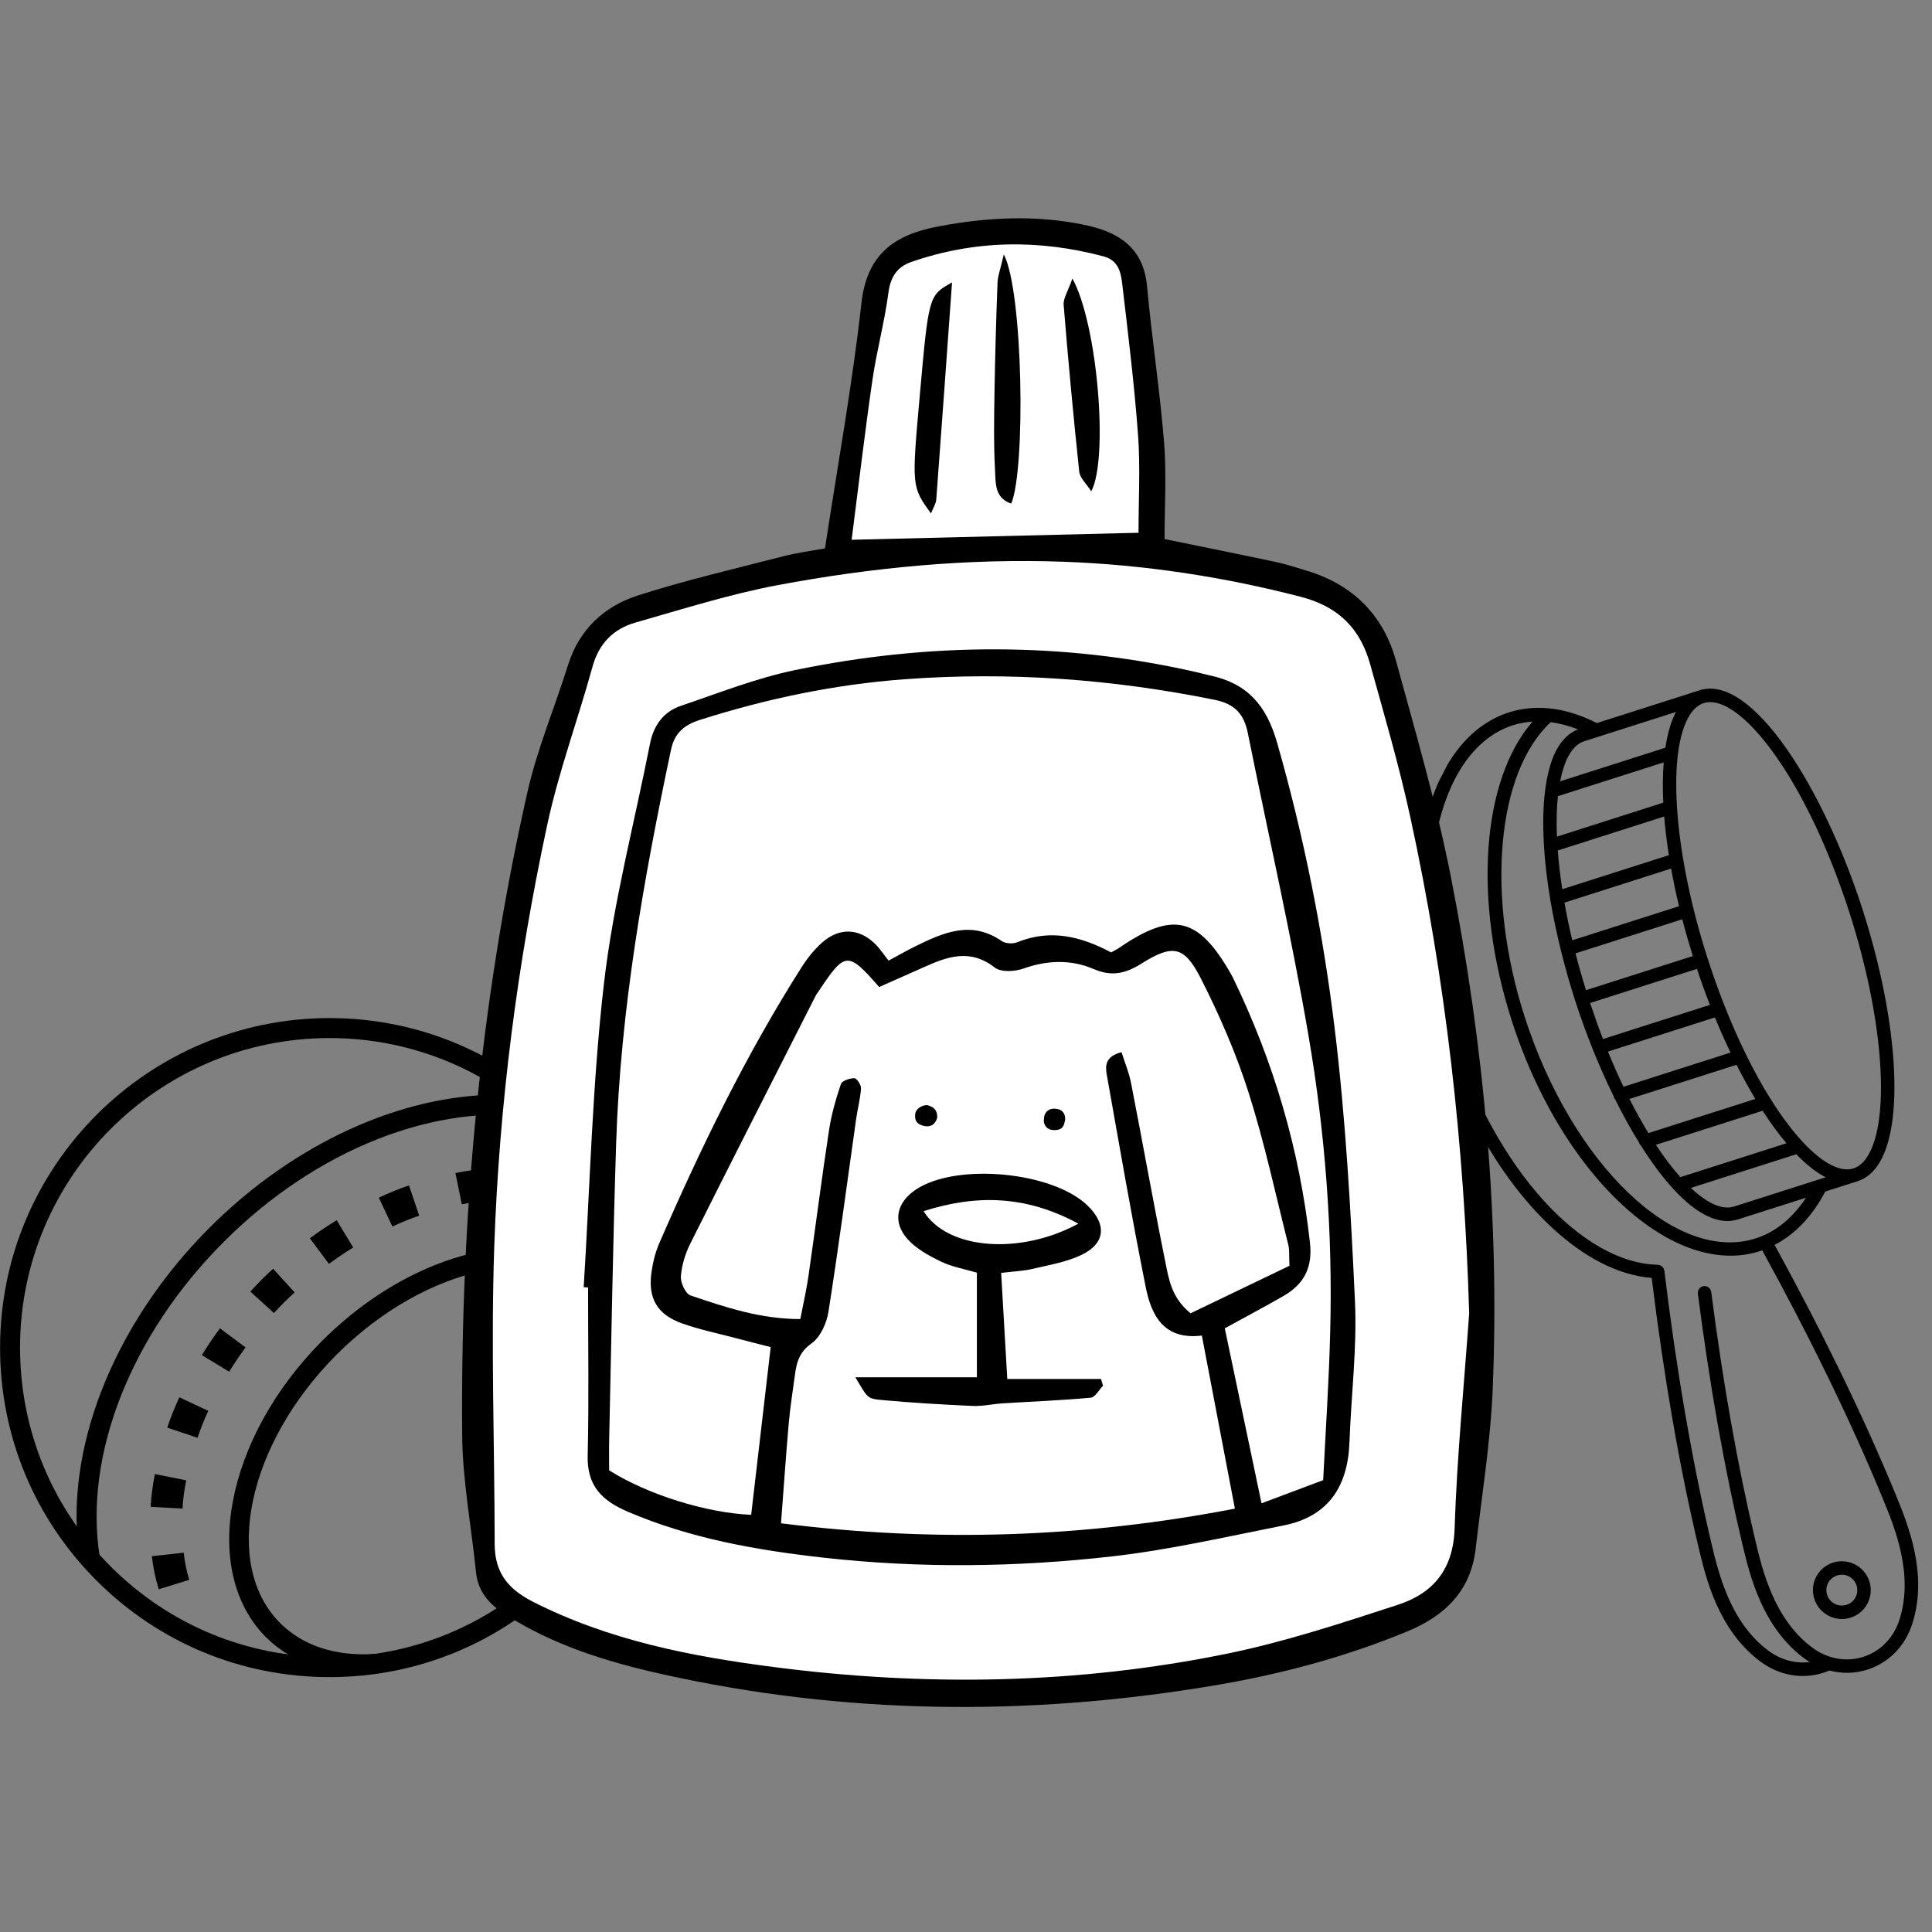
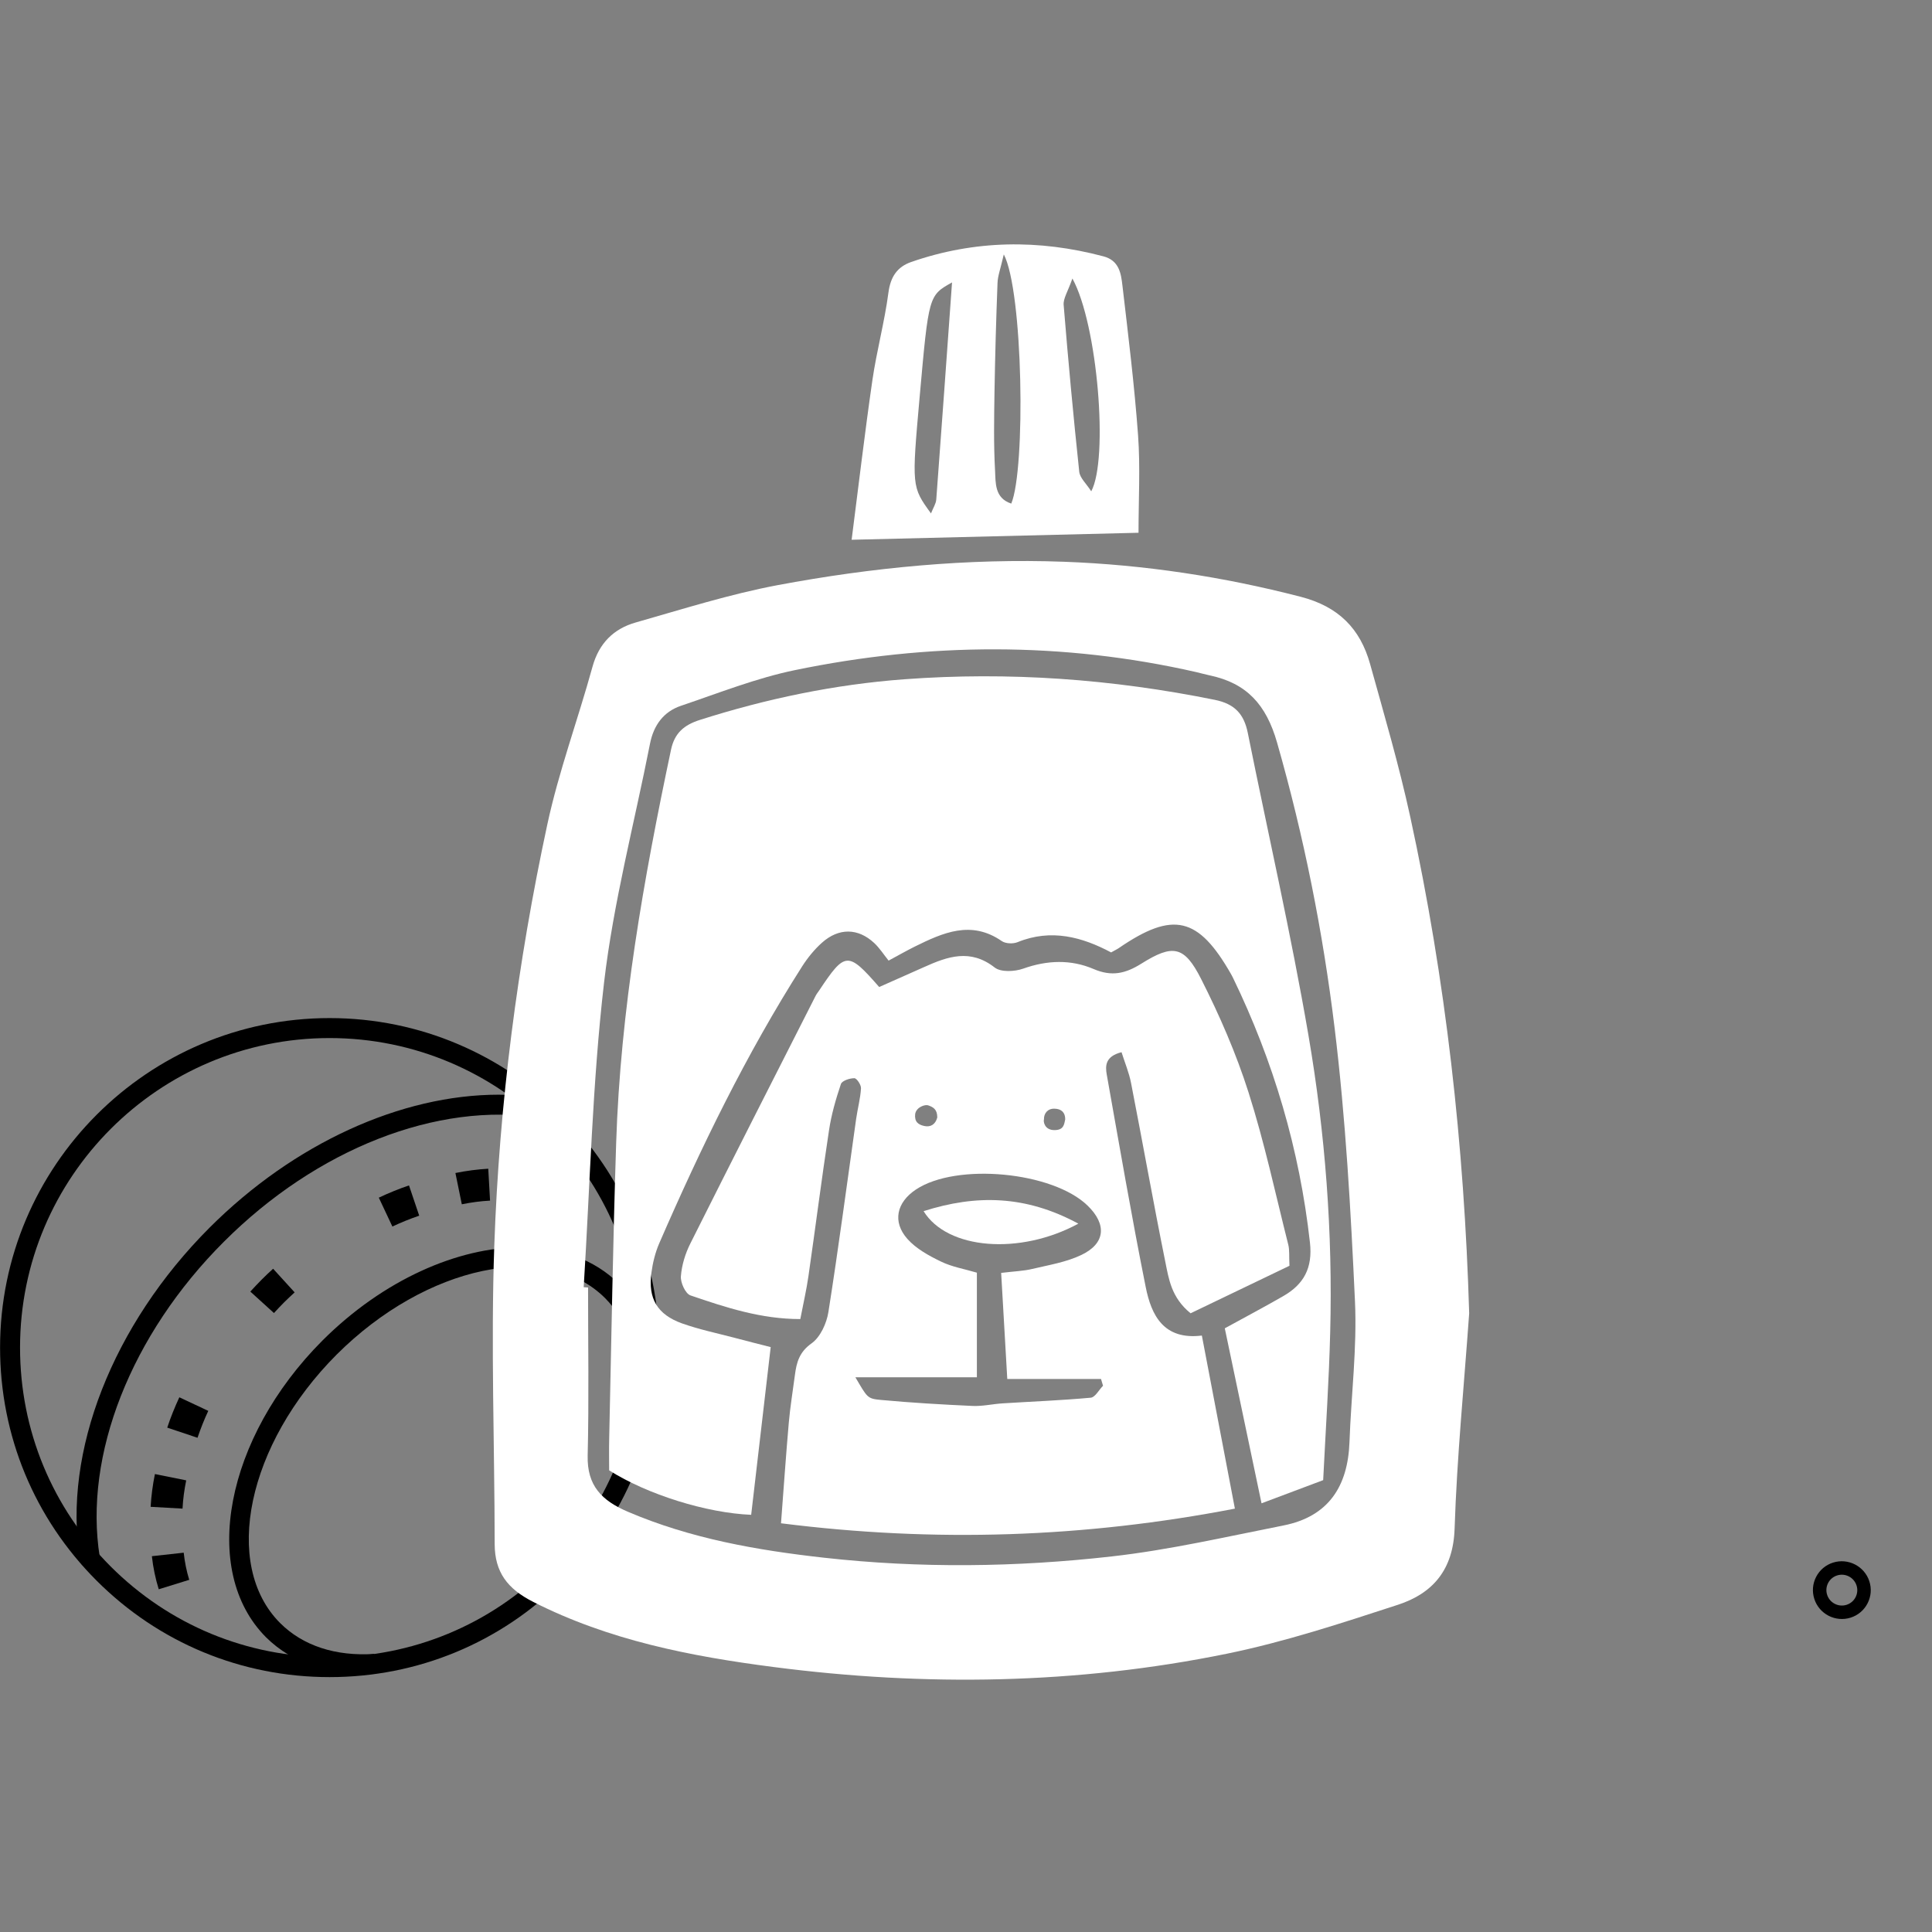
<svg xmlns="http://www.w3.org/2000/svg" width="1080" zoomAndPan="magnify" viewBox="0 0 810 810" height="1080" preserveAspectRatio="xMidYMid meet" version="1.0">
  <rect x="0" y="0" width="810" height="810" fill="#808080" stroke="none" />
  <defs>
    <clipPath id="eddc6c34e0">
      <path d="M 594 288 L 805 288 L 805 703 L 594 703 Z M 594 288 " clip-rule="nonzero" />
    </clipPath>
    <clipPath id="36b3a46419">
-       <path d="M 649.352 237.996 L 951.465 393.422 L 783.004 720.879 L 480.887 565.453 Z M 649.352 237.996 " clip-rule="nonzero" />
-     </clipPath>
+       </clipPath>
    <clipPath id="308ef93f8a">
      <path d="M 951.359 393.367 L 649.246 237.941 L 480.785 565.402 L 782.898 720.824 Z M 951.359 393.367 " clip-rule="nonzero" />
    </clipPath>
    <clipPath id="fb0ba5c733">
      <path d="M 951.359 393.367 L 649.246 237.941 L 480.785 565.402 L 782.898 720.824 Z M 951.359 393.367 " clip-rule="nonzero" />
    </clipPath>
    <clipPath id="f005b5eff3">
      <path d="M 760 654 L 785 654 L 785 679 L 760 679 Z M 760 654 " clip-rule="nonzero" />
    </clipPath>
    <clipPath id="d0374ba200">
      <path d="M 649.352 237.996 L 951.465 393.422 L 783.004 720.879 L 480.887 565.453 Z M 649.352 237.996 " clip-rule="nonzero" />
    </clipPath>
    <clipPath id="7271e0f743">
      <path d="M 951.359 393.367 L 649.246 237.941 L 480.785 565.402 L 782.898 720.824 Z M 951.359 393.367 " clip-rule="nonzero" />
    </clipPath>
    <clipPath id="23eeba1b74">
      <path d="M 951.359 393.367 L 649.246 237.941 L 480.785 565.402 L 782.898 720.824 Z M 951.359 393.367 " clip-rule="nonzero" />
    </clipPath>
    <clipPath id="6dbb328294">
      <path d="M 0.188 426 L 277 426 L 277 703.137 L 0.188 703.137 Z M 0.188 426 " clip-rule="nonzero" />
    </clipPath>
    <clipPath id="a362177dfa">
      <path d="M 159 404.637 L 278.438 404.637 L 278.438 545 L 159 545 Z M 159 404.637 " clip-rule="nonzero" />
    </clipPath>
    <clipPath id="e54675f60f">
      <path d="M 193.027 91 L 627 91 L 627 716 L 193.027 716 Z M 193.027 91 " clip-rule="nonzero" />
    </clipPath>
  </defs>
  <g clip-path="url(#eddc6c34e0)">
    <g clip-path="url(#36b3a46419)">
      <g clip-path="url(#308ef93f8a)">
        <g clip-path="url(#fb0ba5c733)">
-           <path fill="#000000" d="M 632.594 298.68 C 637.914 296.98 643.566 296.406 649.383 296.973 C 649.395 296.973 649.402 296.969 649.41 296.973 C 649.434 296.973 649.457 296.973 649.48 296.973 C 655.996 297.613 662.758 299.738 669.488 303.152 L 712.562 289.402 C 734.555 282.375 764.539 330.504 780.82 381.09 C 795.082 425.387 798.328 467.461 788.898 485.789 C 786.359 490.727 782.965 493.898 778.812 495.227 L 765.25 499.555 C 759.848 509.887 752.594 517.488 744.008 521.93 C 764.223 558.75 781.781 594.93 794.828 626.723 C 799.883 639.039 808.34 659.664 801.848 680.422 L 801.723 680.82 C 798.734 690.133 791.898 697.117 782.965 699.984 C 777.711 701.668 772.227 701.75 766.992 700.375 C 759.062 703.75 750.285 703.383 742.535 699.398 C 741.004 698.609 739.508 697.68 738.07 696.613 L 737.773 696.391 C 720.336 683.238 715.18 661.566 712.098 648.609 C 704.168 615.258 697.574 577.289 692.484 535.766 C 685.438 535.23 678.266 533.039 671.152 529.379 C 644.262 515.543 618.355 480.949 604.352 437.449 C 590.645 394.863 590.875 351.414 604.945 324.059 C 611.605 311.105 621.168 302.328 632.594 298.68 Z M 672.062 435.613 L 716.895 421.305 C 714.957 416.34 713.137 411.297 711.449 406.211 L 666.66 420.512 C 668.395 425.75 670.199 430.789 672.062 435.613 Z M 680.656 455.625 L 725.535 441.297 C 723.254 436.535 721.062 431.609 718.984 426.562 L 674.152 440.875 C 676.266 446.062 678.441 450.988 680.656 455.625 Z M 691.109 475.047 L 735.922 460.738 C 733.227 456.242 730.594 451.449 728.051 446.418 L 683.168 460.75 C 685.789 465.922 688.445 470.688 691.109 475.047 Z M 704.5 493.523 L 748.973 479.324 C 745.605 475.328 742.258 470.773 738.984 465.684 L 694.23 479.977 C 697.703 485.242 701.152 489.777 704.5 493.523 Z M 664.941 415.133 L 709.719 400.836 C 708.098 395.645 706.621 390.496 705.309 385.41 L 660.551 399.699 C 661.859 404.797 663.328 409.949 664.941 415.133 Z M 659.18 394.219 L 703.934 379.93 C 702.652 374.562 701.547 369.289 700.621 364.156 L 655.914 378.43 C 656.824 383.566 657.906 388.844 659.18 394.219 Z M 654.988 372.805 L 699.688 358.531 C 698.805 352.922 698.137 347.492 697.715 342.324 L 653.109 356.566 C 653.496 361.727 654.117 367.152 654.988 372.805 Z M 652.758 350.758 L 697.34 336.52 C 697.043 330.438 697.105 324.789 697.516 319.633 L 653.152 333.797 C 652.629 338.859 652.504 344.562 652.758 350.758 Z M 670.305 308.82 C 670.172 308.875 670.043 308.914 669.906 308.945 L 664.129 310.789 C 661.453 311.645 659.168 313.879 657.34 317.43 C 655.93 320.176 654.875 323.625 654.098 327.57 L 698.215 313.488 C 699.09 307.699 700.484 302.711 702.477 298.836 C 702.547 298.703 702.629 298.605 702.699 298.477 Z M 775.449 382.816 C 760.234 335.543 738.957 304.074 723.785 296.266 C 720.23 294.438 717.008 293.906 714.281 294.777 C 711.605 295.633 709.324 297.867 707.496 301.418 C 698.844 318.238 702.309 359.516 715.922 401.809 C 718.223 408.953 720.66 415.727 723.195 422.121 C 723.211 422.164 723.246 422.191 723.258 422.23 C 723.266 422.254 723.262 422.277 723.266 422.301 C 726.012 429.223 728.875 435.68 731.797 441.656 C 731.891 441.824 732.02 441.973 732.082 442.168 C 732.09 442.191 732.082 442.223 732.09 442.246 C 735.387 448.949 738.758 455.039 742.125 460.441 C 742.332 460.66 742.484 460.93 742.613 461.215 C 747.059 468.254 751.484 474.121 755.73 478.688 C 755.867 478.812 755.984 478.938 756.094 479.09 C 764.223 487.727 771.641 491.59 777.094 489.852 C 779.77 488.996 782.051 486.762 783.879 483.211 C 792.531 466.395 789.066 425.109 775.449 382.816 Z M 765.188 493.43 C 761.23 491.395 757.172 488.117 753.109 483.926 L 708.895 498.043 C 715.859 504.586 722.16 507.391 726.945 505.859 L 765.473 493.562 C 765.375 493.516 765.281 493.477 765.188 493.43 Z M 728.66 511.238 C 724.371 512.609 719.777 511.883 715.035 509.441 C 706.18 504.887 696.828 494.328 688.027 480.398 C 687.695 480.078 687.406 479.707 687.258 479.238 C 687.246 479.203 687.254 479.168 687.246 479.129 C 683.77 473.527 680.387 467.418 677.16 460.922 C 676.898 460.633 676.684 460.293 676.559 459.898 C 676.527 459.812 676.547 459.727 676.527 459.641 C 673.5 453.465 670.617 446.996 667.934 440.32 C 667.871 440.199 667.777 440.098 667.73 439.965 C 667.711 439.895 667.727 439.828 667.711 439.758 C 665.066 433.152 662.602 426.383 660.402 419.559 C 660.402 419.555 660.402 419.555 660.398 419.551 C 658.145 412.539 656.195 405.598 654.496 398.785 C 654.484 398.754 654.457 398.73 654.445 398.695 C 654.426 398.629 654.441 398.566 654.426 398.5 C 652.629 391.266 651.145 384.199 649.996 377.387 C 649.992 377.379 649.984 377.371 649.984 377.363 C 649.965 377.309 649.98 377.254 649.965 377.195 C 648.633 369.273 647.75 361.727 647.316 354.68 C 647.312 354.539 647.281 354.402 647.297 354.266 C 646.801 345.879 646.941 338.23 647.766 331.602 C 647.77 331.426 647.801 331.266 647.84 331.094 C 648.688 324.609 650.156 319.078 652.328 314.852 C 654.688 310.266 657.816 307.27 661.578 305.797 C 657.688 304.277 653.879 303.266 650.141 302.785 C 627.48 323.828 622.84 375.402 639.227 426.309 C 659.156 488.219 702.617 529.891 736.117 519.195 C 744.398 516.551 751.57 510.676 757.195 502.137 Z M 609.719 435.719 C 627.145 489.832 663.027 529.586 695.043 530.258 C 695.172 530.258 695.281 530.32 695.402 530.336 C 695.586 530.367 695.766 530.391 695.938 530.457 C 696.113 530.52 696.266 530.605 696.418 530.699 C 696.574 530.793 696.719 530.887 696.855 531.008 C 696.988 531.125 697.094 531.262 697.199 531.402 C 697.312 531.551 697.414 531.695 697.5 531.859 C 697.582 532.027 697.625 532.199 697.672 532.383 C 697.707 532.508 697.773 532.609 697.789 532.738 C 702.824 574.383 709.672 614 717.59 647.301 C 720.5 659.516 725.359 679.953 741.16 691.875 L 741.438 692.082 C 746.676 695.957 752.789 697.555 758.711 696.82 C 757.938 696.348 757.18 695.836 756.438 695.281 L 756.141 695.062 C 738.703 681.91 733.551 660.234 730.469 647.285 C 723.07 616.168 716.801 580.871 711.84 542.371 C 711.641 540.828 712.73 539.414 714.277 539.211 C 715.816 539.012 717.234 540.109 717.438 541.652 C 722.375 579.953 728.609 615.055 735.965 645.98 C 738.867 658.191 743.723 678.625 759.523 690.551 L 759.805 690.758 C 766.203 695.512 774.023 696.93 781.238 694.617 C 788.418 692.309 793.922 686.656 796.348 679.102 L 796.445 678.781 C 802.348 659.922 794.371 640.48 789.602 628.863 C 776.586 597.133 759.031 560.984 738.812 524.188 C 738.48 524.305 738.164 524.461 737.824 524.566 C 726.117 528.305 713.363 526.379 700.738 519.883 C 674.07 506.16 648.023 472.062 633.848 428.031 C 617.473 377.152 621.223 327.07 642.52 302.531 C 639.703 302.727 636.953 303.211 634.309 304.055 C 624.344 307.238 615.922 315.047 609.961 326.637 C 596.547 352.711 596.457 394.512 609.719 435.719 Z M 609.719 435.719 " fill-opacity="1" fill-rule="nonzero" />
-         </g>
+           </g>
      </g>
    </g>
  </g>
  <g clip-path="url(#f005b5eff3)">
    <g clip-path="url(#d0374ba200)">
      <g clip-path="url(#7271e0f743)">
        <g clip-path="url(#23eeba1b74)">
          <path fill="#000000" d="M 783.738 662.977 C 784.727 666.062 784.457 669.344 782.977 672.219 C 781.496 675.094 778.984 677.219 775.902 678.199 C 772.727 679.215 769.422 678.84 766.664 677.422 C 763.906 676.004 761.684 673.535 760.66 670.359 C 759.668 667.277 759.938 664 761.414 661.125 C 762.895 658.25 765.406 656.121 768.492 655.137 C 774.84 653.109 781.684 656.625 783.738 662.977 Z M 766.031 668.629 C 767.125 672.031 770.785 673.914 774.188 672.824 C 775.832 672.297 777.168 671.164 777.961 669.633 C 778.75 668.102 778.891 666.352 778.363 664.707 C 777.816 663.008 776.629 661.684 775.152 660.926 C 773.672 660.164 771.91 659.969 770.211 660.512 C 768.562 661.039 767.223 662.172 766.434 663.703 C 765.645 665.242 765.504 666.988 766.031 668.629 Z M 766.031 668.629 " fill-opacity="1" fill-rule="nonzero" />
        </g>
      </g>
    </g>
  </g>
  <g clip-path="url(#6dbb328294)">
    <path fill="#000000" d="M 138.18 694.766 C 172.848 694.766 205.422 681.258 229.953 656.758 C 254.449 632.23 267.957 599.656 267.957 564.988 C 267.957 493.426 209.742 435.211 138.18 435.211 C 66.621 435.211 8.402 493.426 8.402 564.988 C 8.402 599.656 21.91 632.23 46.406 656.758 C 70.938 681.258 103.512 694.766 138.18 694.766 Z M 138.18 426.836 C 214.352 426.836 276.328 488.816 276.328 564.988 C 276.328 601.879 261.973 636.578 235.871 662.68 C 209.773 688.777 175.07 703.137 138.18 703.137 C 101.289 703.137 66.586 688.777 40.488 662.68 C 14.387 636.578 0.031 601.879 0.031 564.988 C 0.031 488.816 62.008 426.836 138.18 426.836 " fill-opacity="1" fill-rule="nonzero" />
  </g>
  <path fill="#000000" d="M 218.605 522.895 C 234.727 522.895 249.152 527.898 259.586 538.297 C 270.836 549.648 276.168 565.543 274.957 584.25 C 274.824 586.508 273.059 588.273 270.641 588.273 C 268.383 588.207 266.617 586.473 266.617 584.219 L 266.617 583.988 C 267.664 567.473 263.184 553.801 253.664 544.219 C 229.168 519.82 178.668 530.449 141.125 567.93 C 103.641 605.508 93.012 655.977 117.445 680.473 C 126.996 689.988 140.633 694.469 156.887 693.422 L 157.41 697.578 L 157.41 701.762 C 138.996 702.941 122.711 697.512 111.523 686.426 C 83.824 658.625 94.453 602.828 135.203 562.012 C 160.648 536.598 191.949 522.895 218.605 522.895 " fill-opacity="1" fill-rule="nonzero" />
  <path fill="#000000" d="M 204.703 489.992 L 205.457 503.367 C 201.598 503.566 197.605 504.09 193.617 504.906 L 190.934 491.789 C 195.578 490.844 200.191 490.254 204.703 489.992 " fill-opacity="1" fill-rule="nonzero" />
  <path fill="#000000" d="M 225.375 490.484 C 230.148 490.973 234.824 491.922 239.273 493.297 L 235.348 506.082 C 231.719 505.004 227.891 504.219 223.934 503.793 L 225.375 490.484 " fill-opacity="1" fill-rule="nonzero" />
  <path fill="#000000" d="M 171.473 496.992 L 175.758 509.68 C 171.996 510.957 168.203 512.492 164.508 514.227 L 158.816 502.125 C 162.973 500.164 167.223 498.43 171.473 496.992 " fill-opacity="1" fill-rule="nonzero" />
-   <path fill="#000000" d="M 141.156 511.578 L 148.09 523.023 C 144.656 525.117 141.223 527.441 137.918 529.895 L 129.906 519.164 C 133.566 516.449 137.328 513.898 141.156 511.578 " fill-opacity="1" fill-rule="nonzero" />
  <path fill="#000000" d="M 114.5 531.922 L 123.527 541.832 C 122.055 543.172 120.582 544.578 119.145 545.984 C 117.672 547.457 116.234 548.992 114.859 550.496 L 104.949 541.504 C 106.488 539.805 108.059 538.168 109.66 536.531 C 111.262 534.93 112.867 533.395 114.5 531.922 " fill-opacity="1" fill-rule="nonzero" />
-   <path fill="#000000" d="M 92.227 556.91 L 102.957 564.922 C 100.504 568.223 98.18 571.625 96.086 575.094 L 84.641 568.16 C 86.961 564.332 89.512 560.539 92.227 556.91 " fill-opacity="1" fill-rule="nonzero" />
  <path fill="#000000" d="M 75.188 585.82 L 87.32 591.512 C 85.59 595.207 84.086 599.035 82.809 602.793 L 70.117 598.543 C 71.523 594.258 73.258 590.008 75.188 585.82 " fill-opacity="1" fill-rule="nonzero" />
  <path fill="#000000" d="M 64.949 618.004 L 78.066 620.652 C 77.25 624.641 76.727 628.633 76.527 632.492 L 63.152 631.738 C 63.414 627.258 64.004 622.613 64.949 618.004 " fill-opacity="1" fill-rule="nonzero" />
  <path fill="#000000" d="M 77.02 650.969 C 77.445 654.93 78.23 658.754 79.34 662.352 L 66.555 666.309 C 65.18 661.895 64.199 657.219 63.676 652.441 L 77.02 650.969 " fill-opacity="1" fill-rule="nonzero" />
  <path fill="#000000" d="M 209.086 458.953 C 215.301 458.953 221.352 459.41 227.336 460.359 C 229.625 460.359 231.227 462.191 231.227 464.516 C 231.227 466.836 229.07 468.668 226.746 468.668 L 226.648 468.668 C 183.348 461.766 132.719 481.719 93.832 520.637 C 54.91 559.523 34.992 610.152 41.828 652.801 C 41.828 655.125 39.996 657.348 37.676 657.348 C 35.352 657.348 33.488 655.875 33.488 653.555 C 26.324 608.879 47.125 555.469 87.879 514.684 C 123.297 479.297 168.238 458.953 209.086 458.953 " fill-opacity="1" fill-rule="nonzero" />
  <g clip-path="url(#a362177dfa)">
    <path fill="#000000" d="M 380.988 535.684 C 392.176 535.684 395.348 528.586 400.023 516.059 C 402.77 508.633 405.617 500.949 411.535 495.062 C 417.422 489.141 425.109 486.297 432.535 483.551 C 445.059 478.871 452.156 475.699 452.156 464.516 C 452.156 440.477 433.84 436.715 407.938 434.098 C 395.152 432.789 384.098 431.676 378.047 425.594 L 277.574 325.121 C 271.488 319.102 270.379 308.016 269.07 295.227 C 266.453 269.324 262.723 251.008 238.652 251.008 C 227.469 251.008 224.293 258.105 219.617 270.633 C 216.871 278.059 213.992 285.742 208.105 291.629 C 202.219 297.516 194.531 300.395 187.109 303.145 C 174.582 307.82 167.484 310.992 167.484 322.176 C 167.484 346.215 185.832 349.977 211.703 352.594 C 224.492 353.902 235.547 355.016 241.598 361.098 L 342.07 461.57 C 348.152 467.621 349.266 478.676 350.574 491.465 C 353.188 517.367 356.918 535.684 380.988 535.684 Z M 238.652 242.637 C 272.145 242.637 275.184 272.562 277.41 294.379 C 278.488 305.137 279.535 315.277 283.461 319.234 L 383.934 419.707 C 387.891 423.633 398.027 424.68 408.789 425.758 C 430.637 427.98 460.531 431.023 460.531 464.516 C 460.531 482.078 447.219 487.016 435.445 491.398 C 428.871 493.82 422.035 496.371 417.457 500.949 C 412.844 505.559 410.293 512.395 407.875 518.969 C 403.492 530.742 398.551 544.055 380.988 544.055 C 347.496 544.055 344.457 514.16 342.23 492.312 C 341.152 481.555 340.105 471.414 336.184 467.457 L 235.707 366.984 C 231.75 363.059 221.613 362.012 210.852 360.934 C 189.039 358.711 159.113 355.668 159.113 322.176 C 159.113 304.613 172.422 299.676 184.164 295.293 C 190.77 292.84 197.605 290.32 202.219 285.711 C 206.797 281.133 209.316 274.297 211.77 267.691 C 216.152 255.949 221.09 242.637 238.652 242.637 " fill-opacity="1" fill-rule="nonzero" />
  </g>
  <g clip-path="url(#e54675f60f)">
-     <path fill="#000000" d="M 625.836 582.16 C 624.918 604.57 621.25 626.883 618.688 649.223 C 616.664 666.883 605.918 677.371 590.164 683.91 C 563.473 694.984 535.723 702.25 507.316 706.93 C 430.371 719.652 353.641 718.875 277.379 701.852 C 254.449 696.727 232.086 689.812 211.934 676.926 C 204.902 672.434 200.387 667.309 199.539 658.938 C 197.613 639.887 193.941 620.887 193.777 601.84 C 193.004 510.977 201.047 420.867 221.129 332.098 C 225.219 313.988 232.578 296.613 238.152 278.812 C 242.855 263.809 253.367 254.145 267.57 249.605 C 287.559 243.211 308.066 238.461 328.406 233.215 C 334.355 231.688 340.52 230.91 345.879 229.922 C 351.312 194.273 357.402 160.789 361.164 127.066 C 363.469 106.398 375.133 98.379 393.336 94.945 C 413.793 91.066 434.207 90.008 454.688 94.285 C 468.891 97.25 479.402 103.668 480.906 120.059 C 482.93 141.953 486.293 163.727 488.059 185.645 C 489.113 198.93 488.246 212.355 488.246 225.996 C 504.496 229.336 519.875 232.414 535.184 235.684 C 539.391 236.578 543.484 237.965 547.598 239.188 C 567.094 244.996 580.004 257.766 585.32 277.211 C 593.527 307.219 602.297 337.176 608.293 367.652 C 622.191 438.434 628.754 510.012 625.836 582.16 Z M 625.836 582.16 " fill-opacity="1" fill-rule="nonzero" />
-   </g>
+     </g>
  <path fill="#ffffff" d="M 615.961 550.602 C 613.82 580.699 610.832 610.754 609.848 640.898 C 609.281 658.113 600.723 668.059 586.023 672.832 C 562.414 680.523 538.688 688.352 514.418 693.316 C 451.465 706.18 387.809 707.141 324.199 698.887 C 289.535 694.398 255.297 687.719 223.527 671.586 C 212.805 666.156 207.418 659.195 207.395 647.32 C 207.348 605.648 205.773 563.934 207.23 522.312 C 209.301 462.867 216.941 403.891 229.453 345.711 C 234.273 323.324 242.316 301.668 248.406 279.539 C 251.109 269.711 257.246 263.621 266.488 260.988 C 286.242 255.367 305.926 249.113 326.031 245.324 C 365.656 237.895 405.727 234.039 446.129 235.52 C 479.73 236.766 512.75 241.773 545.363 250.215 C 561.168 254.309 570.293 263.551 574.43 278.434 C 580.332 299.645 586.543 320.832 591.223 342.324 C 606.176 410.898 613.891 480.312 615.961 550.602 Z M 244.715 539.668 C 245.324 539.715 245.938 539.738 246.547 539.785 C 246.547 563.277 246.949 586.766 246.383 610.258 C 246.078 622.957 252.355 629.164 263.27 633.82 C 289.605 645.086 317.332 649.93 345.48 653.082 C 385.715 657.57 426.023 657.078 466.117 652.539 C 490.289 649.812 514.16 644.285 538.098 639.559 C 557.004 635.82 565.117 623.121 565.777 604.57 C 566.48 584.91 568.977 565.227 568.082 545.664 C 566.316 507.379 564.18 469.004 559.547 431.004 C 554.629 390.602 546.66 350.652 535.418 311.332 C 530.879 295.438 522.719 286.43 507.176 283.16 C 505.293 282.762 503.461 282.223 501.602 281.797 C 445.562 269.027 389.336 269.359 333.273 280.953 C 317.004 284.312 301.293 290.57 285.492 295.906 C 278.129 298.398 274.016 304.137 272.512 311.828 C 265.949 345.195 257.176 378.305 253.25 411.977 C 248.336 454.305 247.371 497.082 244.715 539.668 Z M 244.715 539.668 " fill-opacity="1" fill-rule="nonzero" />
  <path fill="#ffffff" d="M 554.746 620.559 C 546.094 623.805 538.547 626.648 528.902 630.27 C 523.684 605.391 518.652 581.383 513.5 556.902 C 522.203 552.129 530.148 547.922 537.957 543.43 C 546.613 538.469 550.398 531.648 549.199 520.926 C 544.848 481.938 533.938 444.969 516.84 409.746 C 516.629 409.32 516.395 408.898 516.16 408.473 C 502.426 384.371 491.844 381.879 469.125 397.445 C 468.352 397.988 467.457 398.387 465.836 399.305 C 453.746 392.859 440.719 389.262 426.633 395 C 424.75 395.777 421.602 395.66 420 394.555 C 407.137 385.664 395.332 391.051 383.527 396.859 C 380.117 398.551 376.805 400.457 372.547 402.738 C 370.477 400.172 368.762 397.445 366.48 395.328 C 359.73 389.051 351.664 388.934 344.609 395.234 C 341.434 398.082 338.637 401.516 336.332 405.113 C 312.84 441.984 293.816 481.184 276.414 521.207 C 274.719 525.109 273.664 529.438 273.098 533.668 C 271.664 544.418 275.566 551.117 285.914 554.832 C 293.109 557.398 300.66 558.949 308.043 560.902 C 313.051 562.242 318.082 563.488 323.117 564.781 C 320.316 588.812 317.613 611.977 314.934 635.09 C 296.332 634.34 271.43 626.625 255.391 616.445 C 255.391 612.375 255.297 607.648 255.414 602.898 C 256.332 561.676 256.988 520.43 258.328 479.23 C 260.117 423.453 269.805 368.758 281.328 314.32 C 282.809 307.289 286.855 303.926 293.414 301.832 C 321.375 292.922 349.949 286.949 379.18 284.785 C 422.918 281.539 466.281 284.691 509.316 293.414 C 517.664 295.105 521.543 299.363 523.141 307.266 C 531.633 349.5 541.273 391.543 548.562 433.988 C 555.617 475.117 558.793 516.762 557.688 558.598 C 557.195 578.703 555.828 598.762 554.746 620.559 Z M 554.746 620.559 " fill-opacity="1" fill-rule="nonzero" />
  <path fill="#ffffff" d="M 540.613 530.684 C 526.836 537.293 512.82 544.016 499.156 550.602 C 491.02 543.969 490.008 536.117 488.527 528.848 C 483.496 503.969 479.074 478.996 474.207 454.094 C 473.359 449.695 471.57 445.488 470.207 441.137 C 463.387 442.879 463.34 446.828 464.023 450.59 C 469.316 480.289 474.418 510.012 480.344 539.598 C 482.695 551.375 487.82 561.91 503.883 559.938 C 508.516 584.227 512.984 607.578 517.734 632.504 C 454.547 644.688 392.02 646.801 327.441 638.641 C 328.57 623.828 329.512 610.094 330.711 596.41 C 331.301 589.73 332.406 583.098 333.273 576.445 C 333.957 571.176 335.133 566.828 340.258 563.207 C 343.926 560.594 346.562 554.832 347.312 550.082 C 351.57 523.113 355.121 496.047 358.953 469.027 C 359.566 464.77 360.719 460.562 360.977 456.305 C 361.07 454.871 359.215 452.07 358.203 452.047 C 356.25 452.023 353.027 453.105 352.559 454.469 C 350.441 460.773 348.559 467.262 347.574 473.848 C 344.469 494.211 341.883 514.645 338.941 535.035 C 338.145 540.652 336.848 546.203 335.531 553.023 C 319.07 553.047 304.188 548.133 289.465 543.098 C 287.371 542.371 285.254 537.738 285.469 535.082 C 285.82 530.426 287.301 525.582 289.418 521.371 C 306.773 486.711 324.363 452.164 341.906 417.598 C 342.328 416.75 342.941 416 343.48 415.199 C 354.32 398.926 355.496 398.809 368.598 413.812 C 374.617 411.133 381.059 408.309 387.457 405.441 C 397.309 400.996 406.832 397.656 417.016 405.629 C 419.625 407.676 425.41 407.371 429.008 406.098 C 439.051 402.523 449.02 402.195 458.496 406.266 C 466.117 409.531 471.855 408.191 478.531 404.008 C 491.727 395.73 496.523 396.527 503.555 410.402 C 511.312 425.711 518.25 441.656 523.449 457.973 C 530.125 478.926 534.734 500.512 540.121 521.863 C 540.684 524.098 540.402 526.543 540.613 530.684 Z M 409.562 533.574 C 409.562 541.031 409.562 548.18 409.562 555.328 C 409.562 562.758 409.562 570.188 409.562 577.434 C 391.996 577.434 375.699 577.434 358.625 577.434 C 363.586 585.828 363.539 586.391 369.113 586.91 C 381.977 588.109 394.863 588.859 407.773 589.449 C 411.938 589.637 416.168 588.625 420.355 588.367 C 432.676 587.59 445 587.121 457.297 585.992 C 459.156 585.828 460.73 582.723 462.449 580.984 C 462.164 580.043 461.883 579.102 461.602 578.137 C 449.02 578.137 436.414 578.137 422.305 578.137 C 421.391 562.266 420.59 548.227 419.742 533.668 C 425.41 532.988 429.195 532.871 432.816 532 C 439.754 530.355 447.023 529.18 453.371 526.145 C 463.461 521.324 464.094 513.375 456.027 505.5 C 441.379 491.203 401.047 487.391 384.023 498.703 C 375.91 504.086 374.027 512.223 380.449 519.441 C 384.094 523.535 389.406 526.449 394.465 528.895 C 399.074 531.152 404.34 532.023 409.562 533.574 Z M 392.957 468.508 C 392.957 465.051 391.219 464.16 389.172 463.43 C 387.902 462.961 384.211 464.09 383.691 467.027 C 383.316 470.32 384.988 471.543 387.527 472.082 C 390.066 472.648 392.16 471.52 392.957 468.508 Z M 442.059 473.801 C 445.988 473.801 446.129 471.473 446.598 469.309 C 446.621 466.465 445.047 464.863 442.035 464.816 C 439.215 464.77 437.613 466.816 437.688 469.309 C 437.355 470.227 437.945 473.801 442.059 473.801 Z M 442.059 473.801 " fill-opacity="1" fill-rule="nonzero" />
  <path fill="#ffffff" d="M 357.051 226.301 C 359.941 203.797 362.551 181.551 365.75 159.426 C 367.539 147.125 370.852 135.016 372.477 122.691 C 373.348 116.086 376.121 111.898 382.047 109.832 C 408.645 100.613 435.523 100.281 462.637 107.48 C 469.219 109.219 469.996 114.629 470.586 119.73 C 473.031 140.637 475.617 161.562 477.145 182.562 C 478.109 195.895 477.332 209.371 477.332 223.363 C 438.887 224.305 399.426 225.266 357.051 226.301 Z M 420.848 106.656 C 419.461 112.746 418.309 115.688 418.215 118.648 C 417.625 133.887 417.203 149.148 416.945 164.387 C 416.781 175.344 416.57 186.324 417.18 197.262 C 417.461 202.34 416.898 208.805 423.977 211.133 C 430.043 196.695 428.961 122.035 420.848 106.656 Z M 399.145 118.414 C 389.359 123.867 389.359 123.867 385.598 166.078 C 382.211 204.078 382.211 204.078 390.324 215.25 C 391.219 212.945 392.395 211.227 392.535 209.418 C 394.816 179.082 396.957 148.75 399.145 118.414 Z M 449.609 116.766 C 447.703 122.246 445.727 125.141 445.941 127.82 C 447.844 151.172 450.008 174.496 452.477 197.777 C 452.758 200.41 455.465 202.762 457.508 205.984 C 464.801 192.488 460.215 136.004 449.609 116.766 Z M 387.219 507.781 C 397.121 523.91 427.574 526.332 452.102 513.023 C 430.02 501.078 409.301 500.75 387.219 507.781 Z M 387.219 507.781 " fill-opacity="1" fill-rule="nonzero" />
</svg>